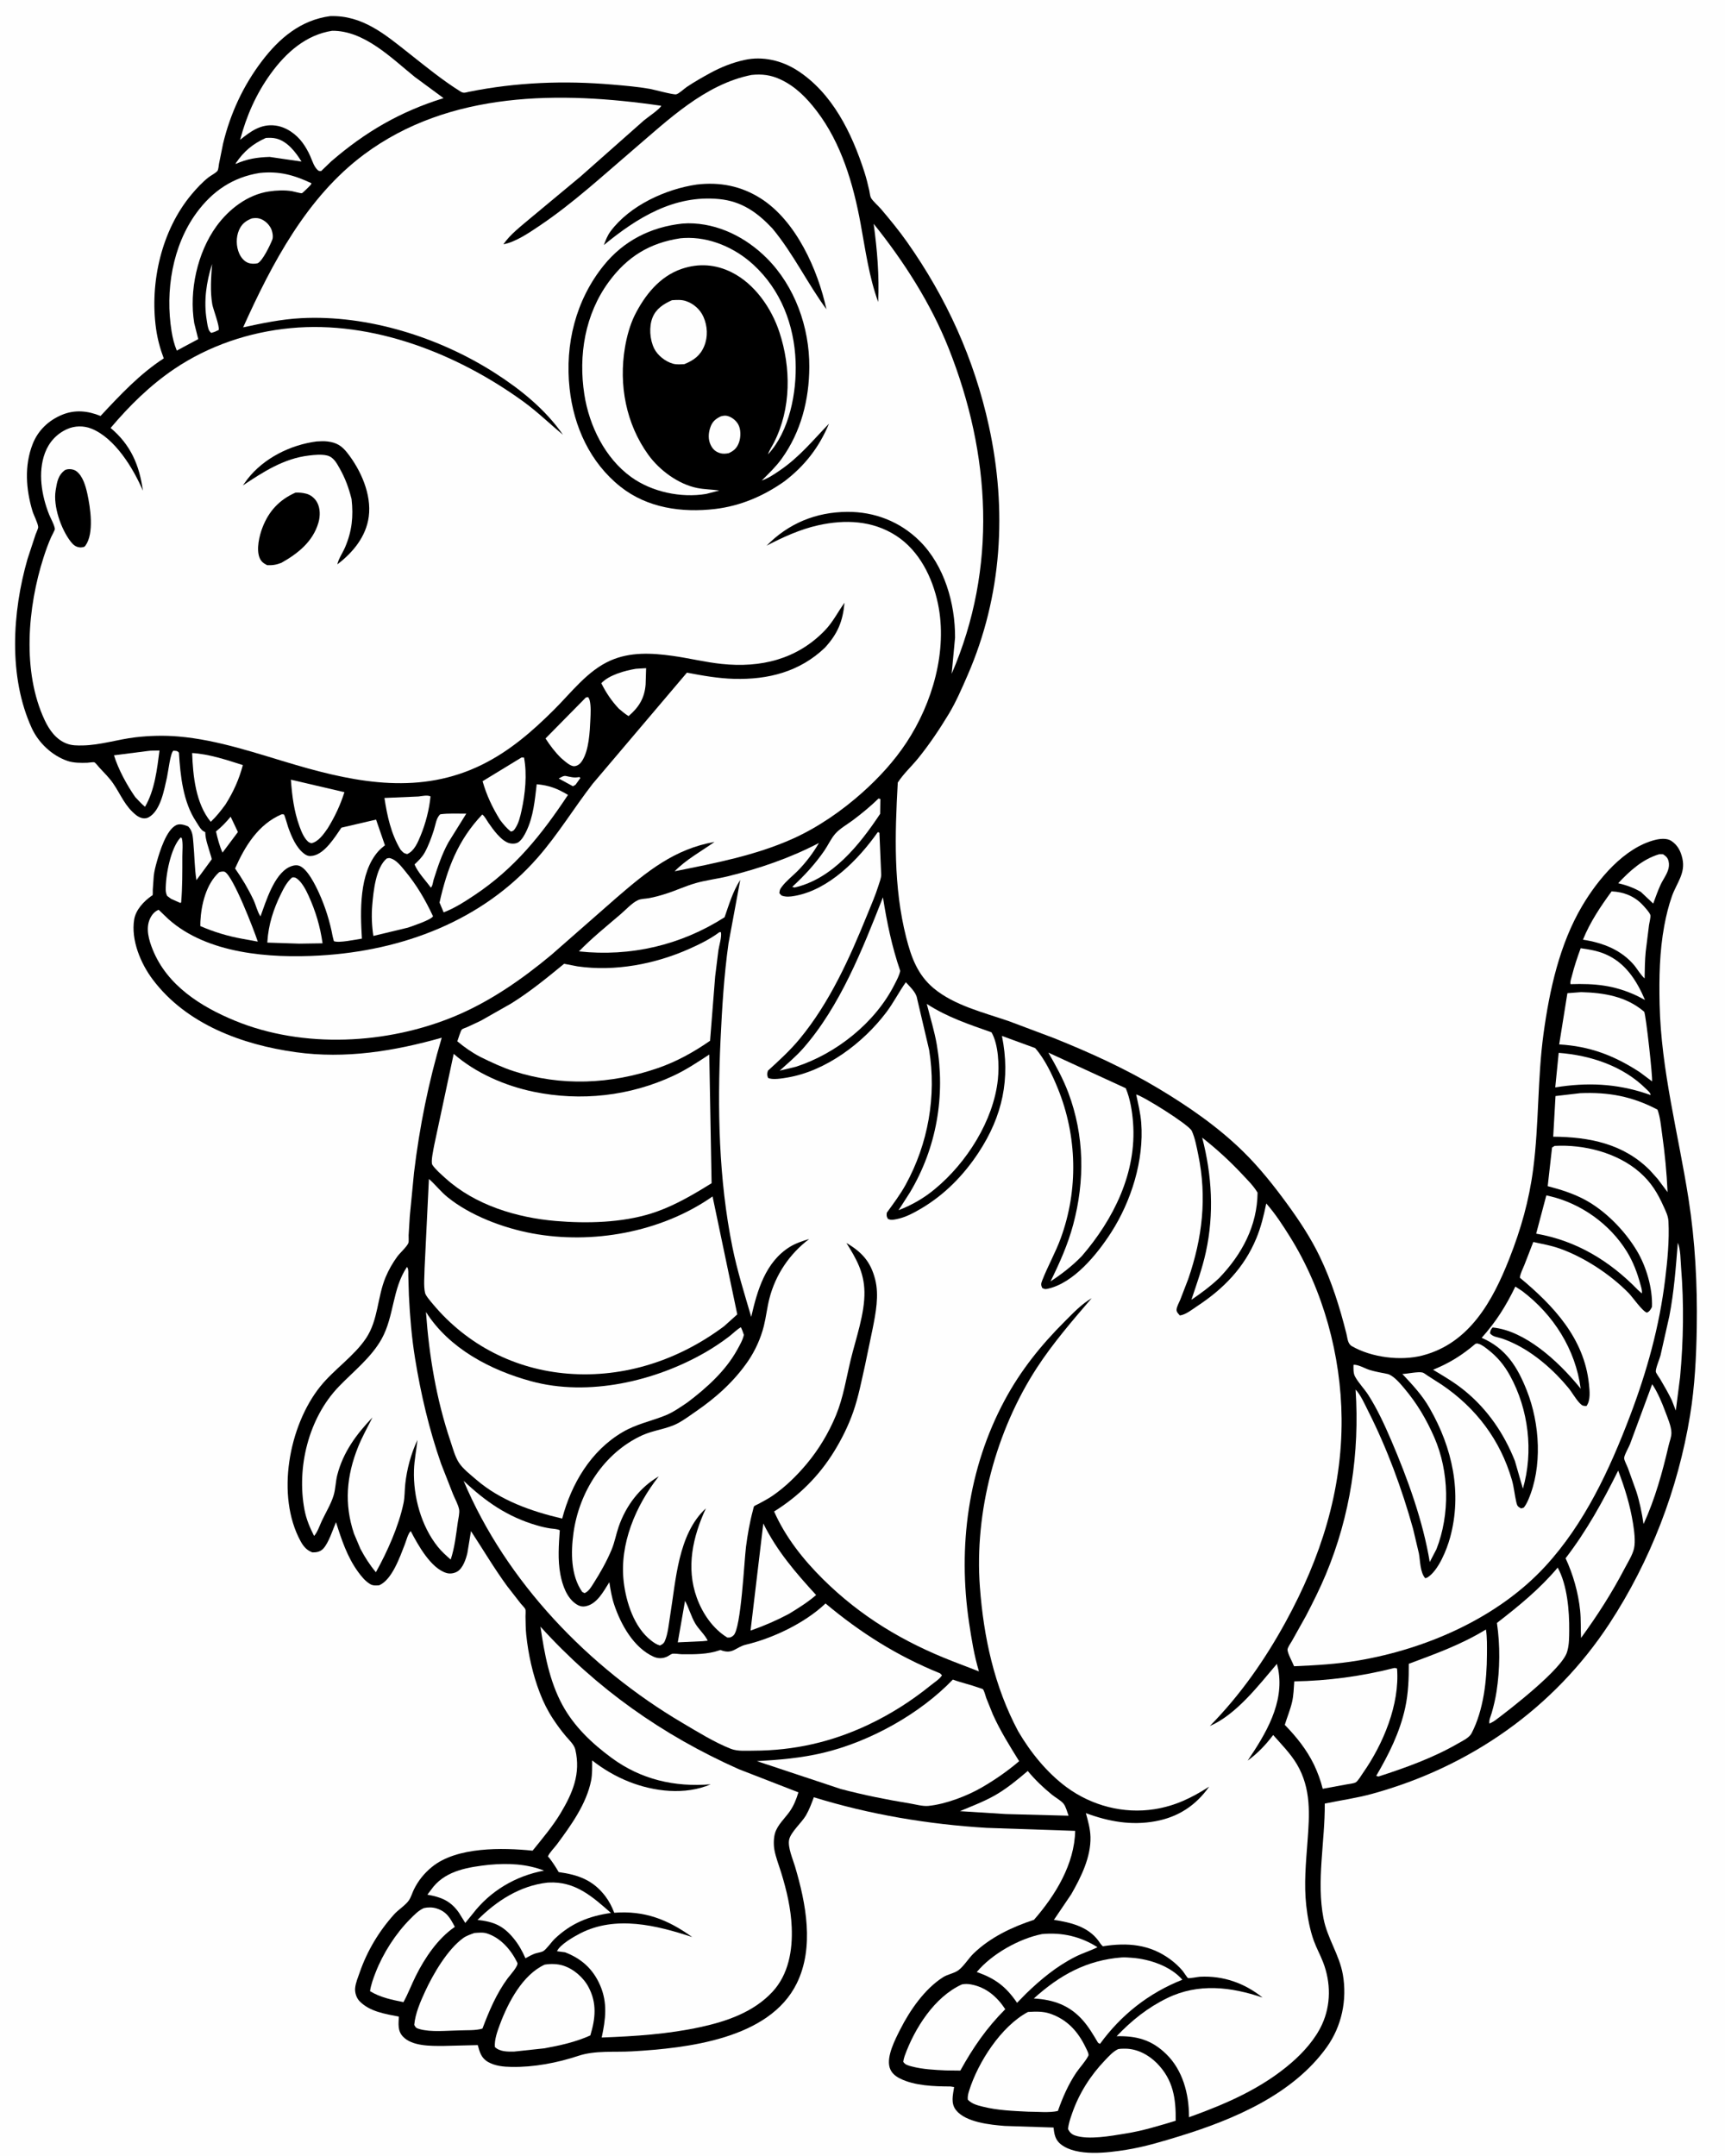
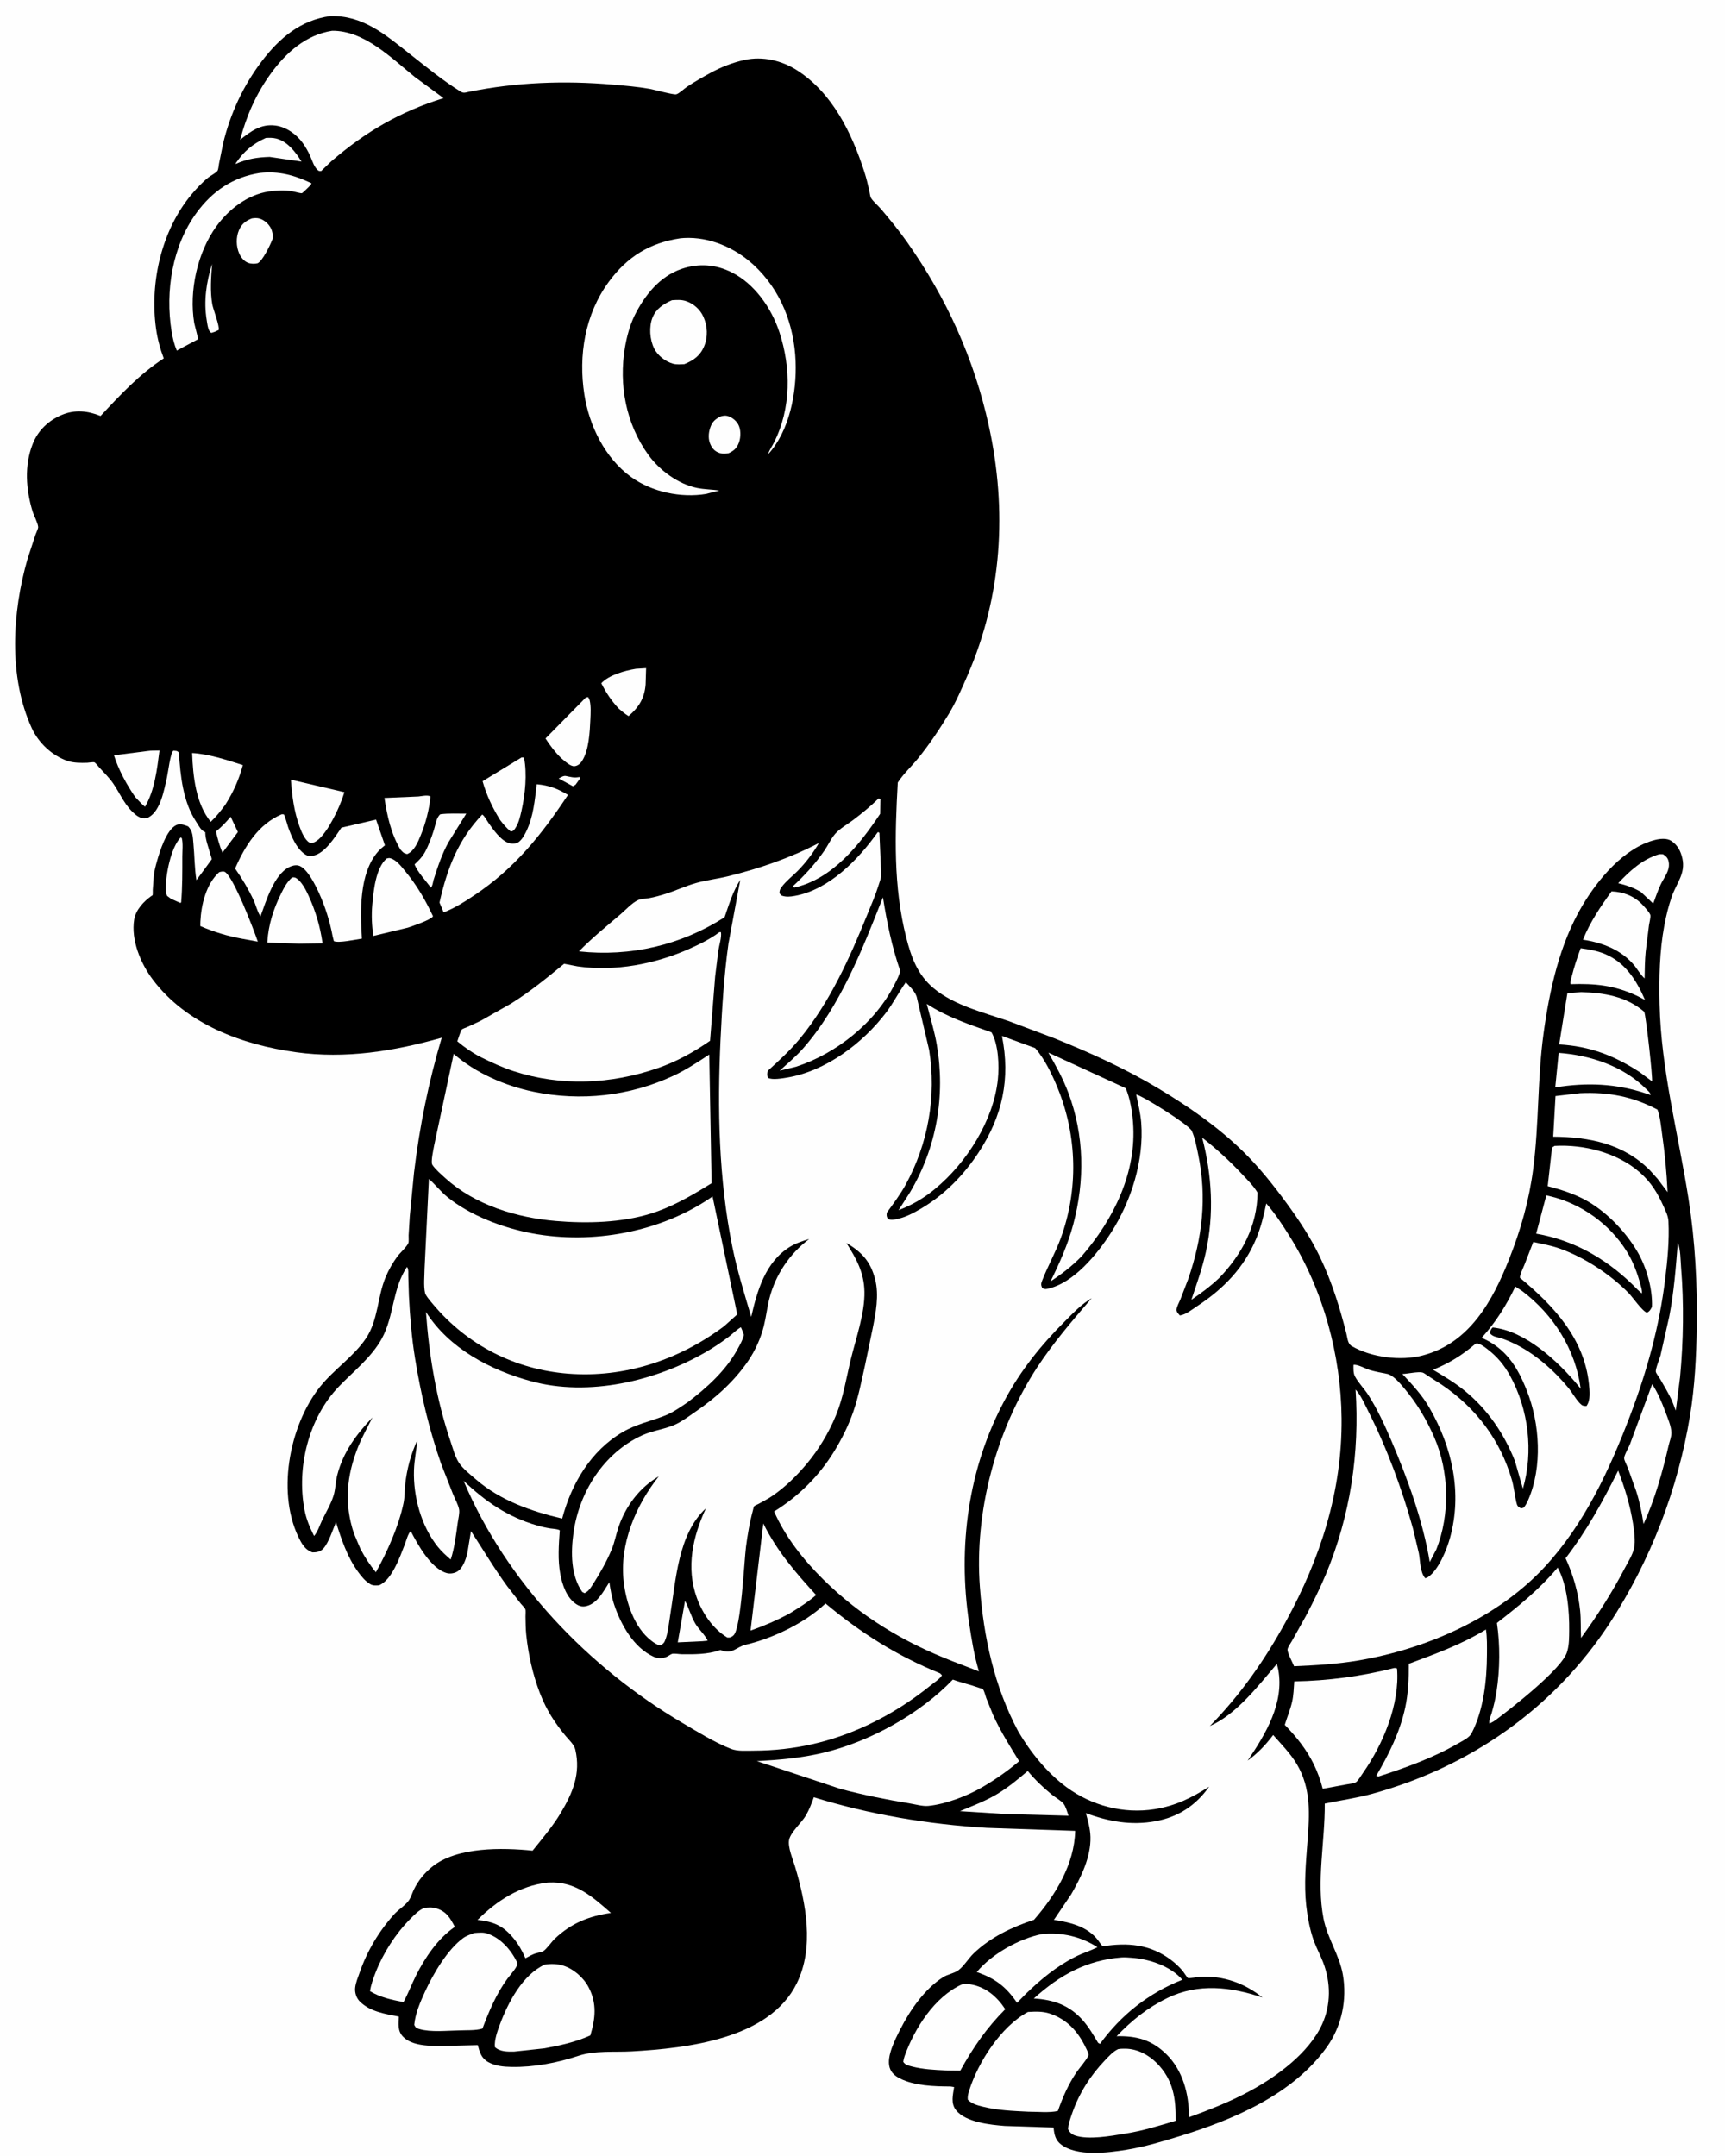
<svg xmlns="http://www.w3.org/2000/svg" version="1.1" style="display: block;" viewBox="0 0 1638 2048" width="1024" height="1280">
  <path transform="translate(0,0)" fill="rgb(254,254,254)" d="M -0 -0 L 1638 0 L 1638 2048 L -0 2048 L -0 -0 z" />
  <path transform="translate(0,0)" fill="rgb(0,0,0)" d="M 313.359 15.318 C 344.299 14.316 365.721 32.903 388.587 50.909 C 404.561 63.487 419.875 76.121 437.172 86.925 C 440.364 88.919 441.868 87.868 445.347 87.167 C 490.322 78.102 535.952 76.431 581.594 80.362 C 593.38 81.377 605.356 82.371 617.01 84.422 C 620.839 85.096 639.185 90.148 642.014 89.608 C 644.538 89.126 649.788 84.149 652.081 82.612 C 659.172 77.861 666.765 73.517 674.26 69.432 C 684.688 63.748 695.405 59.487 707.014 56.937 C 724.182 53.165 742.263 57.454 756.856 66.789 C 790.398 88.247 808.942 126.571 820.786 163.342 C 822.658 169.154 824.08 175.055 825.444 181.001 C 825.846 182.757 826.171 186.374 826.99 187.856 C 828.811 191.148 833.956 195.451 836.55 198.517 C 845.136 208.668 853.545 218.864 861.212 229.731 C 898.796 282.998 925.101 340.893 939.039 404.698 C 956.466 484.485 951.651 566.016 918.829 641.377 C 913.399 653.844 907.809 666.865 900.764 678.5 C 892.007 692.963 882.475 707.176 871.834 720.327 C 865.602 728.029 857.83 735.05 852.501 743.366 C 849.75 792.724 848.242 842.09 860.503 890.461 C 865.258 909.217 871.263 925.932 886.521 938.692 C 906.165 955.121 934.124 961.789 958 970.003 L 1000.95 986.154 C 1034.62 999.66 1068.61 1015.11 1099.76 1033.77 C 1128.63 1051.07 1156.58 1070.33 1180.66 1093.98 C 1196.07 1109.11 1209.66 1126.23 1222.37 1143.65 C 1233.95 1159.52 1244.84 1176.02 1253.37 1193.77 C 1264.66 1217.27 1272.27 1241.66 1278.61 1266.86 C 1279.71 1271.24 1279.75 1276.39 1283.79 1278.72 C 1302.43 1289.5 1330.18 1292.98 1350.96 1287.56 C 1395.72 1275.89 1417.67 1235.38 1433.31 1195.71 C 1444.38 1167.63 1452.12 1140.39 1456.03 1110.4 C 1461.59 1067.78 1460.02 1024.57 1465.84 981.918 C 1471.49 940.514 1481.05 896.919 1502.51 860.594 C 1517.4 835.386 1542.43 805.121 1572 797.804 C 1576.59 796.669 1583.07 795.996 1587.22 798.781 C 1593.34 802.883 1596.14 808.51 1597.72 815.484 C 1600.93 829.576 1592.18 838.888 1587.79 851.346 C 1584.59 860.439 1582.31 869.792 1580.55 879.261 C 1575.96 903.942 1575.55 928.986 1576.09 954 C 1577.44 1016.47 1594.03 1077.6 1603.6 1139.02 C 1609.88 1179.31 1612 1220.02 1611.38 1260.76 C 1610.96 1288.68 1609.51 1316.96 1605.01 1344.56 C 1593.59 1414.58 1567.37 1482.75 1528.56 1542.08 C 1475.72 1622.84 1395.93 1678.41 1303.32 1703.9 C 1288.34 1708.03 1273.2 1710.08 1258.06 1713.25 C 1258.35 1749.22 1249.96 1786.84 1256.87 1822.41 C 1260.53 1841.26 1271.94 1856.87 1275.22 1875.58 C 1279.43 1899.59 1274.22 1924.64 1260.01 1944.53 C 1227.87 1989.53 1171.64 2013.3 1120.5 2029.07 C 1103.69 2034.25 1086.93 2039.32 1069.53 2042.11 C 1052.03 2044.92 1022.69 2048.73 1007.55 2037.02 C 1002.35 2033 1001.24 2028.02 1000.55 2021.75 L 1000.47 2020.96 L 954.216 2019.45 C 940.612 2018.38 917.076 2016.06 907.87 2004.5 C 902.588 1997.87 904.937 1990.02 906.009 1982.5 L 902.5 1981.95 C 887.125 1981.91 868.29 1981.32 854.459 1974.32 C 849.958 1972.04 846.234 1968.88 844.769 1963.88 C 841.664 1953.29 850.045 1937.22 854.816 1927.8 C 864.033 1909.59 878.058 1889.24 895.553 1878.15 C 900.079 1875.29 906.228 1874.5 910.274 1871.42 C 915.393 1867.53 919.743 1860.21 924.56 1855.56 C 940.494 1840.2 961.134 1830.46 981.887 1823.63 C 1002.27 1800.26 1020.33 1770.83 1021 1739.16 L 936.944 1736.3 C 881.543 1732.96 825.839 1723.66 772.783 1707.22 C 770.632 1713.06 768.389 1719.15 765.238 1724.54 C 761.26 1731.33 750.715 1740.44 749.292 1747.66 C 747.891 1754.78 752.852 1766.06 754.898 1772.95 C 765.28 1807.94 773.452 1849.65 756.563 1884.02 C 730.552 1936.95 652.467 1945.58 599.982 1948.61 C 583.503 1949.56 565.019 1947.6 549.378 1952.79 C 529.25 1959.48 506.926 1963.77 485.631 1963.38 C 478.114 1963.24 470.199 1962.54 463.5 1958.76 C 456.874 1955.03 455.448 1949.46 453.575 1942.65 L 420.799 1943.45 C 408.992 1943.46 391.251 1943.84 382.5 1934.55 C 377.346 1929.08 378.315 1922.53 378.633 1915.61 C 365.73 1913.05 350.953 1910.9 341.339 1900.98 C 338.297 1897.83 336.704 1892.81 337.113 1888.45 C 337.57 1883.56 339.834 1878.24 341.453 1873.58 C 348.586 1853.07 359.721 1834.49 374.236 1818.35 C 378.241 1813.9 385.014 1809.81 388.229 1805.06 C 390.251 1802.07 391.298 1798.19 392.885 1794.93 C 397.027 1786.44 402.774 1779.34 410.116 1773.37 C 433.727 1754.14 476.969 1755.08 505.662 1757.96 C 514.702 1746.75 524.847 1734.73 532.235 1722.4 C 543.784 1703.13 551.533 1684.79 546.248 1662 C 545.141 1657.23 540.51 1653.08 537.378 1649.37 C 532.873 1644.05 528.831 1638.55 525.008 1632.71 C 519.873 1624.87 515.867 1616.81 512.516 1608.07 C 505.748 1590.44 501.574 1571.57 499.614 1552.79 C 499.019 1547.09 499.038 1541.27 498.908 1535.54 C 498.87 1533.87 499.294 1530.13 498.769 1528.67 C 498.267 1527.27 495.523 1524.65 494.52 1523.41 L 481.559 1506.77 C 469.161 1489.85 458.633 1471.93 447.131 1454.42 L 443.74 1475.08 C 442.398 1480.95 439.451 1489.86 433.911 1492.95 C 430.927 1494.62 427.077 1495.18 423.788 1494.18 C 408.909 1489.68 396.715 1467.39 389.908 1454.41 C 387.309 1456.76 385.65 1463.57 384.328 1466.93 C 379.712 1478.7 372.285 1500.5 360 1505.87 C 357.256 1506.05 354.257 1506.36 351.768 1504.97 C 346.947 1502.27 342.984 1497.39 339.797 1492.98 C 329.562 1478.85 324.119 1462.34 318.918 1445.9 C 315.932 1452.99 311.975 1465.67 306.733 1471.17 C 303.943 1474.09 300.356 1474.68 296.5 1474.63 C 291.085 1472.63 288.002 1468.95 285.311 1464.02 C 261.757 1420.88 274.048 1354.33 304.009 1317 C 316.98 1300.84 336.122 1288.26 347.536 1271.12 C 359.097 1253.75 358.155 1232.17 365.995 1213.34 C 368.924 1206.31 372.751 1199.59 377.268 1193.45 C 379.637 1190.23 386.569 1183.96 387.705 1180.64 C 388.238 1179.08 387.843 1175.17 387.913 1173.39 L 389.027 1155.18 L 393.042 1113.88 C 398.217 1070.42 406.883 1027.7 419.355 985.738 C 374.043 998.534 328.02 1006.04 280.893 999.503 C 229.786 992.411 176.897 972.99 144.916 930.513 C 133.373 915.181 124.078 892.933 127.246 873.433 C 128.731 864.291 136.295 856.277 143.544 851.12 C 143.938 850.84 144.511 850.715 144.731 850.283 C 145.012 849.731 144.866 846.133 144.899 845.294 L 145.843 832 C 146.359 827.391 147.523 822.934 148.781 818.478 C 151.43 809.095 157.764 788.227 167.216 783.773 C 170.725 782.119 175.169 783.647 178.5 784.996 C 182.997 789.439 182.906 794.958 183.472 800.886 C 184.59 812.601 184.513 824.461 186.356 836.077 C 187.752 834.187 200.818 816.526 200.859 816.317 C 201.022 815.498 199.708 811.864 199.415 810.784 C 197.711 804.497 195.004 797.862 194.788 791.329 L 194.782 790.5 C 193.677 789.927 192.517 789.378 191.608 788.5 C 189.559 786.52 187.657 782.882 186.044 780.452 C 173.662 761.805 171.093 736.83 169.753 715 C 168.055 712.928 167.093 713.353 164.5 713.088 C 161.609 714.914 159.451 733.856 158.364 738.568 C 155.715 750.06 152.44 769.984 141.083 776.316 C 137.128 778.521 132.489 776.943 129.195 774.356 C 118.483 765.945 114.663 755.01 107.319 744.249 C 103.687 738.929 98.703 734.018 94.309 729.298 C 93.397 728.318 90.527 724.569 89.432 724.145 C 88.404 723.747 84.047 724.492 82.741 724.543 C 76.871 724.776 69.607 724.738 64 722.833 C 49.322 717.845 36.396 705.679 29.969 691.653 C 7.646 642.941 11.426 581.45 25.921 531.042 L 33.576 507.743 C 34.084 506.286 36.16 502.021 36.071 500.649 C 35.825 496.834 31.876 489.575 30.657 485.525 C 24.434 464.838 22.81 442.351 30.799 421.857 C 35.827 408.958 45.769 399.451 58.483 394.124 C 70.953 388.9 83.071 390.198 95.305 395.124 C 113.85 375.25 132.41 355.309 155.333 340.425 C 151.852 331.245 149.315 321.713 147.979 311.978 C 141.974 268.238 153.188 218.682 181.882 184.5 C 186.678 178.786 191.926 173.153 197.778 168.5 C 199.652 167.009 205.281 164 206.388 162.257 C 207.282 160.85 207.485 157.337 207.811 155.601 L 211.732 136.166 C 218.613 107.72 230.877 81.254 248.619 57.949 C 265.248 36.105 285.445 19.093 313.359 15.318 z" />
  <path transform="translate(0,0)" fill="rgb(254,254,254)" d="M 534.311 737.5 C 535.385 737.12 536.223 736.922 537.365 737.149 C 541.622 737.994 544.665 738.975 549.076 738.279 L 550 738.111 L 551.067 739 L 546.5 745.358 C 545.779 745.942 544.805 746.405 544 746.875 L 530.423 739.5 L 534.311 737.5 z" />
  <path transform="translate(0,0)" fill="rgb(254,254,254)" d="M 218.878 775.804 L 225.766 790.357 L 211.139 809.907 C 208.257 803.418 206.491 796.685 204.953 789.776 C 210.261 785.511 214.528 781.038 218.878 775.804 z" />
-   <path transform="translate(0,0)" fill="rgb(254,254,254)" d="M 201.235 250.717 C 200.287 263.187 199.253 276.751 201.433 289.128 C 202.238 293.697 208.624 310.071 207.5 313.485 L 203.5 315.286 L 200.5 316.23 C 199.601 315.559 199.512 315.587 198.776 314.5 C 197.138 312.08 196.609 306.906 196.135 304.062 C 193.134 286.058 195.769 267.965 201.235 250.717 z" />
+   <path transform="translate(0,0)" fill="rgb(254,254,254)" d="M 201.235 250.717 C 200.287 263.187 199.253 276.751 201.433 289.128 C 202.238 293.697 208.624 310.071 207.5 313.485 L 203.5 315.286 L 200.5 316.23 C 199.601 315.559 199.512 315.587 198.776 314.5 C 197.138 312.08 196.609 306.906 196.135 304.062 C 193.134 286.058 195.769 267.965 201.235 250.717 " />
  <path transform="translate(0,0)" fill="rgb(254,254,254)" d="M 650.442 1520.62 C 654.081 1527.35 656.063 1535.04 659.971 1541.86 C 663.347 1547.74 669.148 1552.53 671.983 1558.5 L 667.188 1558.99 L 643.543 1560.09 L 650.442 1520.62 z" />
  <path transform="translate(0,0)" fill="rgb(254,254,254)" d="M 171.365 795.5 L 172.48 796.143 C 173.793 801.309 172.983 808.376 172.983 813.755 C 172.983 828.304 173.088 842.797 171.86 857.307 L 170.987 857.69 L 162.245 853.798 L 158.5 850.966 C 157.709 849.196 157.228 847.448 157.196 845.494 C 156.97 831.77 161.858 805.437 171.365 795.5 z" />
  <path transform="translate(0,0)" fill="rgb(254,254,254)" d="M 252.274 131.047 C 255.664 130.85 258.841 130.791 262.165 131.608 C 272.729 134.202 280.794 144.655 286.158 153.486 L 255.92 149.064 C 244.043 149.437 234.495 150.895 223.626 155.777 L 223.709 155.1 C 231.389 143.77 239.731 136.705 252.274 131.047 z" />
  <path transform="translate(0,0)" fill="rgb(254,254,254)" d="M 238.897 207.5 C 241.313 207.054 244.036 206.895 246.402 207.637 C 251.043 209.092 255.042 212.716 257.192 217.058 C 258.506 219.714 259.536 224.768 258.457 227.571 C 256.431 232.835 249.177 247.921 244.5 250.08 C 241.682 250.753 238.221 250.7 235.478 249.68 C 231.66 248.26 228.697 244.548 227.075 240.938 C 224.02 234.139 223.827 225.435 226.808 218.596 C 229.373 212.711 233.161 209.801 238.897 207.5 z" />
  <path transform="translate(0,0)" fill="rgb(254,254,254)" d="M 1575.49 811.5 C 1576.77 811.343 1578.12 811.468 1579.41 811.5 C 1581.25 812.735 1582.93 813.926 1583.9 815.999 C 1585.13 818.656 1585.26 821.975 1584.61 824.801 C 1583.33 830.327 1579.37 835.318 1577 840.458 C 1574.33 846.224 1572.24 852.36 1570.02 858.313 L 1558.29 847.241 C 1551.35 843.197 1544.55 840.838 1536.76 838.972 C 1547.8 827.201 1559.76 816.266 1575.49 811.5 z" />
  <path transform="translate(0,0)" fill="rgb(254,254,254)" d="M 417.958 773.5 C 425.87 772.398 434.657 773.005 442.681 772.877 L 425.805 800 C 419.504 811.333 415.521 823.54 411.609 835.834 C 411.091 837.84 410.57 842 409 843.153 C 404.238 836.547 396.465 828.517 393.541 821.125 C 397.205 817.654 400.738 814.27 403.202 809.815 C 406.86 803.2 409.524 795.751 411.859 788.579 C 413.467 783.64 414.118 776.846 417.958 773.5 z" />
  <path transform="translate(0,0)" fill="rgb(254,254,254)" d="M 603.843 635.287 L 613.477 634.7 L 613.005 650.249 C 611.942 663.342 606.584 671.813 596.805 680.251 C 593.426 678.144 590.484 675.634 587.457 673.067 C 580.461 665.529 575.522 658.174 570.913 648.992 C 578.35 641.063 593.404 637.004 603.843 635.287 z" />
  <path transform="translate(0,0)" fill="rgb(254,254,254)" d="M 139.786 713.416 C 143.398 712.819 147.601 713.063 151.292 712.91 C 149.016 730.523 146.709 750.888 137.524 766.381 C 134.165 763.6 131.242 760.295 128.235 757.143 C 120.291 745.72 112.174 730.816 108.052 717.467 L 139.786 713.416 z" />
  <path transform="translate(0,0)" fill="rgb(254,254,254)" d="M 556.306 662.5 L 558.423 662.174 C 559.118 663.342 559.613 664.161 559.923 665.5 C 561.168 670.892 560.803 677.636 560.543 683.197 C 559.98 695.21 559.264 712.935 552.422 723.155 C 550.801 725.577 548.493 727.464 545.536 727.798 C 541.488 728.256 535.951 722.685 532.872 720.212 C 526.972 714.476 522.403 708.354 517.924 701.479 L 556.306 662.5 z" />
  <path transform="translate(0,0)" fill="rgb(254,254,254)" d="M 397.31 756.596 C 400.677 756.228 405.622 755.001 408.707 756.5 C 407.507 768.839 404.098 782.047 399.407 793.472 C 396.754 799.933 393.334 808.421 386.5 811.309 C 382.985 810.467 382.584 809.61 380.183 807.037 C 371.225 792.12 367.508 775.001 364.947 757.989 L 397.31 756.596 z" />
  <path transform="translate(0,0)" fill="rgb(254,254,254)" d="M 1501.12 900.735 C 1509.12 901.867 1516.45 903.018 1524 906.141 C 1543.41 914.17 1554.3 931.314 1562.22 949.883 L 1554.7 945.984 C 1533.26 935.863 1514.73 934.12 1491.45 934.872 C 1490.91 932.563 1492.18 929.459 1492.75 927.165 C 1495 918.126 1497.93 909.469 1501.12 900.735 z" />
  <path transform="translate(0,0)" fill="rgb(254,254,254)" d="M 834.261 758.5 L 835.976 759.047 L 835.765 773.068 C 816.265 802.38 790.606 834.791 754.5 843.051 L 752.252 842.456 C 763.794 831.792 773.711 821.109 782.676 808.18 C 786.235 803.047 789.018 796.67 793.103 792.02 C 797.515 786.997 804.603 783.062 810 779.008 C 818.521 772.606 826.617 765.928 834.261 758.5 z" />
  <path transform="translate(0,0)" fill="rgb(254,254,254)" d="M 495.201 719.5 L 497.5 719.602 C 500.569 735.375 498.628 754.41 495.156 770 C 493.902 775.632 492.468 781.986 489.17 786.822 C 487.718 788.951 487.475 789.416 485 789.913 C 480.88 786.634 477.931 783.033 474.755 778.86 C 467.49 767.161 461.912 755.344 458.152 742.081 L 495.201 719.5 z" />
  <path transform="translate(0,0)" fill="rgb(254,254,254)" d="M 1480.25 1000.12 C 1510.32 1002.39 1541.4 1012.56 1563.19 1034.33 C 1564.77 1035.92 1567.5 1037.96 1567.5 1040.19 L 1563.77 1038.89 C 1534.79 1029.18 1506.91 1028.06 1476.97 1032.94 L 1480.25 1000.12 z" />
  <path transform="translate(0,0)" fill="rgb(254,254,254)" d="M 1593.38 1180.5 C 1596.11 1187.13 1595.9 1196.73 1596.49 1203.93 C 1599.31 1238.49 1598.74 1273.68 1595.53 1308.2 L 1591.48 1339.91 L 1587.71 1330.2 C 1584.38 1323.24 1580.51 1316.65 1576.62 1309.99 C 1575.75 1308.51 1572.7 1304.49 1572.49 1302.97 C 1572.11 1300.22 1576.06 1290.88 1576.92 1287.61 L 1585.36 1250.12 C 1589.8 1227.03 1591.52 1203.89 1593.38 1180.5 z" />
  <path transform="translate(0,0)" fill="rgb(254,254,254)" d="M 276.078 740.64 L 326.924 752.502 C 323.007 764.91 317.83 775.804 311.019 786.874 C 307.393 792.116 302.121 799.744 295.5 800.978 C 294.267 800.622 293.24 800.231 292.27 799.351 C 288.429 795.865 285.962 789.694 284.24 784.92 C 278.94 770.218 277.245 756.064 276.078 740.64 z" />
  <path transform="translate(0,0)" fill="rgb(254,254,254)" d="M 182.298 715.314 C 198.162 716.205 215.388 721.94 230.445 726.774 C 226.845 740.447 221.461 752.271 213.94 764.223 C 209.575 770.157 205.365 775.575 199.975 780.651 C 185.686 763.295 183.078 737.028 182.298 715.314 z" />
  <path transform="translate(0,0)" fill="rgb(254,254,254)" d="M 975.959 1682.26 C 982.907 1690.68 990.419 1697.83 998.853 1704.74 C 1002.2 1707.49 1007.22 1710.09 1009.91 1713.3 C 1012.11 1715.92 1013.48 1721.49 1014.73 1724.76 L 955.223 1723.19 L 911.514 1720.44 C 922.965 1715.58 934.413 1711.38 945.238 1705.15 C 956.346 1698.75 966.222 1690.53 975.959 1682.26 z" />
  <path transform="translate(0,0)" fill="rgb(254,254,254)" d="M 207.964 828.5 C 209.459 828.032 212.075 827.447 213.467 828.271 C 221.608 833.093 240.638 882.503 244.66 894.456 L 229.783 891.729 C 216.131 889.265 202.772 885.226 190.063 879.692 L 190.117 875.5 C 190.875 859.46 195.59 839.645 207.964 828.5 z" />
  <path transform="translate(0,0)" fill="rgb(254,254,254)" d="M 277.235 833.5 C 279.104 833.214 280.178 833.407 281.761 834.549 C 286.647 838.076 290.396 845.374 292.852 850.771 C 299.604 865.61 303.863 879.895 306.169 896.058 L 284.008 896.387 L 253.706 895.383 L 253.76 894.391 C 254.773 878.381 259.523 863.585 266.571 849.271 C 269.46 843.403 272.27 837.882 277.235 833.5 z" />
-   <path transform="translate(0,0)" fill="rgb(254,254,254)" d="M 464.39 1771.38 C 482.332 1769.75 499.651 1770.42 516.544 1776.89 C 489.577 1781.97 465.512 1796.11 448.772 1817.95 L 441.716 1826.61 L 435.57 1816.71 C 427.593 1805.48 418.752 1802.08 405.714 1799.76 L 411.334 1792.36 C 424.246 1776.56 445.294 1773.49 464.39 1771.38 z" />
  <path transform="translate(0,0)" fill="rgb(254,254,254)" d="M 367.093 815.5 C 368.694 815.165 369.269 814.839 370.901 815.344 C 376.407 817.049 380.884 822.939 384.389 827.186 C 395.667 840.853 403.605 854.421 411.076 870.377 C 409.236 873.86 391.34 879.724 387.227 881.176 L 354.408 889.049 C 352.93 879.201 352.533 869.398 353.394 859.469 C 354.509 846.592 356.692 824.231 367.093 815.5 z" />
  <path transform="translate(0,0)" fill="rgb(254,254,254)" d="M 1530.49 846.727 C 1541.78 847.211 1551.82 851.087 1559.7 859.296 C 1561.37 861.036 1567.01 867.183 1567.35 869.396 C 1567.68 871.56 1566.37 876.26 1566.04 878.686 L 1562.89 903.931 C 1562.06 912.39 1562.01 920.942 1561.84 929.436 C 1558.32 926.196 1555.42 921.443 1552.53 917.589 C 1540.04 902.364 1522.27 895.534 1503.3 892.615 C 1509.96 876.01 1520 861.111 1530.49 846.727 z" />
  <path transform="translate(0,0)" fill="rgb(254,254,254)" d="M 724.787 1447.18 C 737.732 1473.31 755.382 1493.78 774.947 1515.13 C 767.02 1521.98 758.08 1527.56 749.164 1533 C 737.264 1539.32 725.386 1544.46 712.667 1548.91 L 724.787 1447.18 z" />
  <path transform="translate(0,0)" fill="rgb(254,254,254)" d="M 1569.04 1314.85 C 1574.25 1322.55 1578.36 1332.48 1581.58 1341.15 C 1583.72 1346.9 1587.22 1354.85 1587.3 1361 C 1587.35 1365.01 1585.58 1369.13 1584.69 1373 C 1578.84 1398.3 1571.72 1424.03 1560.85 1447.69 C 1559.18 1436.91 1557.19 1426.6 1553.79 1416.21 L 1545.85 1394.15 C 1544.97 1391.86 1542.61 1387.57 1542.41 1385.26 C 1542.19 1382.74 1546.89 1374.58 1547.92 1371.94 L 1569.04 1314.85 z" />
  <path transform="translate(0,0)" fill="rgb(254,254,254)" d="M 1468.5 1135.49 L 1471.42 1136.16 C 1501.39 1143.12 1528.91 1162.75 1545.1 1189.08 C 1550.93 1198.54 1554.99 1209.37 1557.86 1220.1 C 1558.52 1222.57 1559.78 1226.13 1559.18 1228.63 L 1555.45 1225.3 C 1528.84 1197.82 1496.97 1178.45 1458.85 1171.87 L 1468.5 1135.49 z" />
  <path transform="translate(0,0)" fill="rgb(254,254,254)" d="M 989.487 1837.19 C 1008.23 1835.37 1026.34 1839.48 1042.16 1849.68 C 1035.48 1853.06 1028.2 1855.23 1021.46 1858.6 C 1003.8 1867.45 988.488 1880.02 974.417 1893.71 L 965.799 1902.49 C 955.448 1887.22 944.866 1879.19 927.51 1873.28 C 941.704 1856.15 967.733 1841.52 989.487 1837.19 z" />
  <path transform="translate(0,0)" fill="rgb(254,254,254)" d="M 402.405 1812.5 C 406.183 1811.63 410.657 1811.65 414.37 1812.82 C 424.069 1815.87 427.351 1821.95 431.797 1830.36 C 415.71 1841.29 403.279 1859.8 394.727 1876.96 C 390.638 1885.16 387.426 1893.82 383.002 1901.84 C 371.77 1899.54 361.17 1897.47 351.246 1891.43 C 352.105 1885.43 354.31 1879.45 356.49 1873.82 C 363.588 1855.5 375.446 1836.93 389.356 1822.92 C 393.289 1818.96 397.231 1814.79 402.405 1812.5 z" />
  <path transform="translate(0,0)" fill="rgb(254,254,254)" d="M 1401.18 1276.5 C 1402.91 1276.12 1402.34 1276.04 1403.97 1276.45 C 1407.15 1277.27 1410.39 1279.93 1412.96 1281.91 C 1422.06 1288.95 1428.44 1296.66 1434 1306.74 C 1451.62 1338.72 1456.48 1378.9 1446.24 1414.1 L 1438.64 1387.73 C 1428.3 1361.71 1412.78 1338.91 1390.97 1321.07 C 1381.65 1313.45 1371.22 1307.27 1360.9 1301.14 C 1376.58 1294.76 1388.29 1287.44 1401.18 1276.5 z" />
  <path transform="translate(0,0)" fill="rgb(254,254,254)" d="M 1141.64 1080.67 C 1155.22 1091.35 1167.77 1102.8 1179.57 1115.41 C 1184.76 1120.96 1190.35 1126.37 1194.23 1132.93 C 1193.91 1164.53 1179.34 1191.53 1157.85 1213.93 C 1149.49 1221.84 1140.86 1228.23 1131.37 1234.69 C 1136.41 1219.61 1141.77 1204.81 1145.16 1189.23 C 1153.05 1152.93 1150.93 1116.41 1141.64 1080.67 z" />
  <path transform="translate(0,0)" fill="rgb(254,254,254)" d="M 519.583 1788.34 L 520.866 1788.25 C 546.072 1786.88 562.484 1801.6 580.075 1817.14 C 559.224 1820.04 542.024 1827 526.609 1841.75 C 523.686 1844.55 518.748 1851.75 515.645 1853.5 C 514.131 1854.35 510.993 1854.84 509.247 1855.34 C 505.646 1856.27 502.154 1858.46 498.849 1860.16 C 495.991 1853.51 492.393 1847.12 487.816 1841.5 C 477.818 1829.22 468.817 1825.41 453.36 1823.78 C 471.355 1805.66 493.761 1791.24 519.583 1788.34 z" />
  <path transform="translate(0,0)" fill="rgb(254,254,254)" d="M 1501.56 942.446 C 1523.32 942.998 1544.48 946.468 1561.48 961.111 C 1563.19 964.89 1569.65 1023.57 1568.92 1027.2 L 1557.25 1018.47 C 1532.91 1002.63 1509.83 993.797 1480.71 992.114 L 1488.51 943.443 L 1501.56 942.446 z" />
  <path transform="translate(0,0)" fill="rgb(254,254,254)" d="M 509.571 744.948 C 521.39 746.033 529.068 748.985 539.269 755.089 C 514.145 792.976 488.602 824.965 450.357 850.394 C 441.235 856.459 431.46 862.81 421.16 866.643 L 417.257 857.348 C 424.505 825.132 434.752 797.979 457.869 773.709 C 460.188 775.395 461.951 779.016 463.636 781.451 C 467.987 787.741 475.764 798.818 483.5 800.922 C 486.251 801.67 490.143 801.611 492.5 799.807 C 495.781 797.297 498.01 793.152 499.775 789.475 C 506.48 775.512 507.764 760.098 509.571 744.948 z" />
  <path transform="translate(0,0)" fill="rgb(254,254,254)" d="M 913.438 1885 C 916.322 1884.43 919.1 1884.5 922 1885.02 C 936.313 1887.62 946.887 1896.76 954.585 1908.56 C 936.892 1926.31 924.016 1944.96 911.922 1966.87 L 897.972 1966.7 C 887.11 1966.2 876.196 1965.67 865.625 1962.9 C 862.537 1962.1 859.358 1961.32 857.709 1958.5 C 858 1956.64 858.39 1954.78 859.031 1953 C 868.501 1926.71 887.41 1896.78 913.438 1885 z" />
  <path transform="translate(0,0)" fill="rgb(254,254,254)" d="M 246.517 164.282 C 265.115 162.355 279.006 166.276 295.646 174.074 L 295.122 175.321 C 294.595 176.147 287.346 183.257 286.596 183.507 C 285.564 183.851 278.609 181.832 277.077 181.588 C 269.971 180.456 262.355 180.799 255.25 181.87 C 234.924 184.932 217.187 198.629 205.347 214.951 C 187.202 239.966 179.259 276.418 184.274 306.894 L 188.093 322.149 L 167.714 333.026 C 165.212 327.017 163.792 321.073 162.754 314.653 C 156.617 276.678 163.452 233.483 186.568 202.009 C 201.693 181.416 221.145 168.264 246.517 164.282 z" />
  <path transform="translate(0,0)" fill="rgb(254,254,254)" d="M 1536.74 1396.94 C 1543.02 1413.34 1548.08 1429.81 1550.85 1447.18 C 1551.93 1454.03 1553.3 1464.12 1551.79 1470.89 C 1550.39 1477.11 1546.01 1483.91 1543.07 1489.53 C 1530.8 1513.04 1517.09 1534.43 1501.47 1555.88 C 1501.04 1547.23 1501.49 1538.4 1500.6 1529.8 C 1498.86 1512.96 1493.94 1495.52 1486.79 1480.22 C 1507.03 1453.77 1521.91 1426.68 1536.74 1396.94 z" />
  <path transform="translate(0,0)" fill="rgb(254,254,254)" d="M 838.418 852.36 C 842.213 876.317 846.896 899.208 854.823 922.217 C 854.017 926.64 851.416 931.205 849.401 935.197 C 831.054 971.543 794.081 1000.85 755.826 1013.3 L 740.328 1017.04 C 747.897 1010.1 755.665 1003.75 762.477 996.014 C 797.765 955.919 819.053 901.494 838.418 852.36 z" />
  <path transform="translate(0,0)" fill="rgb(254,254,254)" d="M 1500.63 1038.42 C 1527.58 1037.25 1550.1 1041.43 1574.09 1054.06 C 1576.71 1061.16 1577.35 1069.41 1578.42 1076.91 C 1581.03 1095.22 1582.84 1113.94 1583.65 1132.42 L 1574.28 1119.9 L 1566.92 1111.7 C 1541.78 1086.37 1509.29 1080.01 1475.03 1079.75 L 1477.22 1041.15 L 1500.63 1038.42 z" />
  <path transform="translate(0,0)" fill="rgb(254,254,254)" d="M 1065.17 1859.39 C 1068.35 1859.19 1071.66 1859.49 1074.83 1859.72 C 1091.61 1860.93 1111.61 1867.64 1122.79 1880.57 C 1091 1893.12 1064.62 1913.92 1044.57 1941.5 L 1042.76 1940.5 C 1038.33 1933.09 1034.07 1925.68 1028.33 1919.17 C 1015.59 1904.73 1000.42 1899.49 981.712 1898.37 C 1006.24 1876.21 1031.81 1861.96 1065.17 1859.39 z" />
  <path transform="translate(0,0)" fill="rgb(254,254,254)" d="M 517.14 1866.23 C 522.755 1865.29 529.037 1865.4 534.5 1867.08 C 544.548 1870.18 553.971 1878.43 558.836 1887.66 C 566.926 1903.01 565.31 1917.45 560.502 1933.45 C 546.858 1939.69 531.652 1943.02 516.951 1945.71 L 488.004 1948.83 C 481.823 1948.94 474.51 1948.99 469.837 1944.5 C 469.258 1937.59 472.213 1929.48 474.586 1923.1 C 482.354 1902.22 496.135 1875.83 517.14 1866.23 z" />
  <path transform="translate(0,0)" fill="rgb(254,254,254)" d="M 1285.34 1296.5 C 1289.29 1295.81 1296.47 1300.05 1300.58 1301.31 C 1305.71 1302.88 1311.23 1303.86 1316.5 1304.92 C 1317.37 1305.09 1318.28 1305.21 1319.1 1305.58 C 1324.59 1308.09 1329.5 1314 1333.32 1318.5 C 1345.55 1332.91 1354.6 1348.19 1362.14 1365.51 C 1376.3 1398.06 1377.07 1438.59 1364.12 1471.61 L 1357.77 1483.78 C 1351.35 1444.78 1336.71 1404.43 1321.15 1368.14 C 1314.9 1353.54 1308.1 1338.78 1299.58 1325.36 C 1295.72 1319.28 1290.12 1313.76 1286.76 1307.5 C 1285.08 1304.35 1285.31 1299.99 1285.34 1296.5 z" />
  <path transform="translate(0,0)" fill="rgb(254,254,254)" d="M 450.402 1836.15 C 454.223 1835.91 458.534 1835.37 462.228 1836.56 C 475.448 1840.8 485.202 1852.2 491.162 1864.41 C 492.54 1867.23 484.115 1876.36 482.095 1879.08 C 471.382 1893.53 464.34 1910.25 458.038 1926.95 C 451.511 1929 442.543 1928.36 435.641 1928.71 C 424.267 1928.89 409.011 1930.58 398.166 1927.41 C 395.205 1926.55 394.664 1926.17 393.26 1923.5 C 394.156 1912.77 399.079 1901.45 403.579 1891.69 C 411.263 1875.03 424.86 1851.72 439.789 1840.95 C 442.841 1838.75 446.882 1837.44 450.402 1836.15 z" />
  <path transform="translate(0,0)" fill="rgb(254,254,254)" d="M 1479.3 1489.08 C 1488.38 1505.53 1490.45 1530.35 1490.24 1548.97 C 1490.18 1555.05 1490.22 1561.7 1488.64 1567.59 L 1488.25 1569 C 1484.03 1584.91 1434.35 1623.43 1419.96 1634.17 C 1418.25 1635.38 1416.35 1636.3 1414.5 1637.29 C 1413.75 1634.15 1415.72 1630.21 1416.64 1627.05 C 1418.54 1620.47 1420.13 1613.72 1421.18 1606.95 C 1424.47 1585.55 1424.71 1563.08 1421.58 1541.65 C 1442.48 1525.48 1462.18 1509.41 1479.3 1489.08 z" />
  <path transform="translate(0,0)" fill="rgb(254,254,254)" d="M 1061.73 1946.5 C 1063.95 1946.02 1066.33 1946.06 1068.59 1946.06 C 1079.91 1946.09 1090.87 1951.97 1098.66 1959.89 C 1114.14 1975.62 1116.75 1993.39 1116.46 2014.51 C 1100.34 2019.38 1084.62 2024.26 1067.93 2026.82 C 1055.15 2028.92 1033.52 2032.88 1020.83 2028.5 C 1017.54 2027.36 1015.83 2025.51 1014.23 2022.5 C 1014.65 2017.33 1016.41 2012.38 1018.1 2007.5 C 1024.66 1988.54 1035.54 1971.43 1049.41 1956.97 C 1053.12 1953.11 1056.86 1948.88 1061.73 1946.5 z" />
  <path transform="translate(0,0)" fill="rgb(254,254,254)" d="M 976.216 1911.16 C 983.294 1910.8 990.067 1910.42 996.875 1912.69 C 1013.11 1918.11 1023.57 1929.51 1030.86 1944.68 C 1031.6 1946.22 1034.28 1951.07 1033.58 1952.58 C 1031.12 1957.82 1025.4 1963.8 1022.09 1968.71 C 1014.49 1980.01 1009.07 1992.42 1004.58 2005.22 C 996.402 2007.13 984.969 2005.86 976.415 2005.91 C 961.845 2005.18 947.275 2004.67 933.059 2001.09 C 927.834 1999.78 922.874 1998.5 919.024 1994.5 C 918.709 1991.45 919.354 1988.94 920.252 1986.06 C 928.69 1959 950.652 1924.74 976.216 1911.16 z" />
  <path transform="translate(0,0)" fill="rgb(254,254,254)" d="M 1411.15 1547.86 C 1412.36 1555.64 1412.13 1563.84 1412.1 1571.7 C 1412 1596.12 1408.95 1624.27 1397.58 1646.3 C 1395.21 1650.9 1388.91 1653.65 1384.46 1656.23 C 1361.18 1669.74 1334.68 1679.25 1309.16 1687.5 L 1306.91 1686.95 C 1318.95 1666.39 1329.42 1645.48 1334.5 1621.99 C 1337.4 1608.55 1337.97 1594.16 1337.86 1580.46 C 1363.45 1570.87 1387.63 1562.28 1411.15 1547.86 z" />
  <path transform="translate(0,0)" fill="rgb(254,254,254)" d="M 880.05 953.617 C 899.592 966.282 919.811 972.931 941.531 980.624 C 948.181 992.145 948.957 1012.32 947.569 1025.47 C 943.448 1064.47 917.848 1104.62 887.958 1129.29 C 877.587 1138.01 865.877 1144.73 853.256 1149.57 L 863.976 1132.84 C 889.4 1090.45 897.926 1040.88 889.545 992.252 C 887.301 979.232 883.268 966.429 880.05 953.617 z" />
  <path transform="translate(0,0)" fill="rgb(254,254,254)" d="M 267.329 773.5 C 268.053 773.582 268.906 773.325 269.5 773.747 C 270.188 774.236 272.956 784.285 273.51 785.813 C 276.736 794.707 281.008 805.265 288.868 811.087 C 291.618 813.125 293.82 813.491 297.197 812.846 C 308.432 810.702 317.907 795.157 324.076 786.207 L 356.989 778.547 L 365.409 802.968 C 363.108 804.751 360.925 806.583 358.994 808.77 C 340.754 829.424 341.947 865.82 343.545 891.613 C 337.733 892.405 321.57 896.034 316.913 894 L 315.79 889.654 C 313.164 875.428 308.743 861.361 302.753 848.188 C 299.679 841.426 291.27 823.795 283.012 822.126 C 280.143 821.545 277.002 822.411 274.434 823.677 C 260.013 830.789 252.448 856.193 247.207 870.482 C 244.341 866.427 242.849 859.678 240.63 854.971 C 235.655 844.415 229.79 834.523 223.075 824.978 C 232.49 803.701 245.089 783.03 267.329 773.5 z" />
  <path transform="translate(0,0)" fill="rgb(254,254,254)" d="M 995.524 999.905 L 1069.04 1033.72 C 1073.25 1043.62 1075.17 1055.79 1075.98 1066.44 C 1079.56 1113.82 1057.51 1158.17 1027.3 1193.17 C 1018.09 1202.64 1008.55 1209.99 997.588 1217.23 C 1006.27 1199.62 1014.03 1182.26 1019.13 1163.22 C 1030.3 1121.51 1029.77 1078.71 1014.5 1037.99 C 1009.5 1024.65 1002.64 1012.21 995.524 999.905 z" />
  <path transform="translate(0,0)" fill="rgb(254,254,254)" d="M 1323.82 1584.5 C 1325.13 1584.35 1325.52 1584.54 1326.72 1585 C 1329.38 1619.06 1313.5 1656.8 1294.35 1684.14 C 1292.85 1686.29 1289.52 1691.99 1287.4 1693.12 C 1285.35 1694.22 1281.13 1694.55 1278.77 1695.02 L 1256.11 1699.18 C 1254.14 1691.13 1251.31 1683.68 1247.8 1676.19 C 1240.67 1661.67 1231.27 1650.02 1220.09 1638.46 C 1222.29 1631.23 1225.31 1624.09 1227.01 1616.73 C 1228.47 1610.45 1228.63 1603.58 1229.1 1597.15 C 1260.95 1596.64 1292.95 1592.33 1323.82 1584.5 z" />
  <path transform="translate(0,0)" fill="rgb(254,254,254)" d="M 315.245 29.25 C 345.699 28.916 371.527 55.096 393.74 73.079 L 421.083 93.211 C 379.896 106.021 346.923 125.196 314.393 153.281 L 304.809 162.5 L 302.705 162.372 C 298.297 159.642 296.471 152.742 294.398 148.127 C 292.444 143.777 290.051 139.523 287.231 135.672 C 281.199 127.431 271.728 120.622 261.447 119.27 C 247.677 117.459 237.965 124.721 227.89 132.785 C 233.877 110.046 243.11 89.096 256.935 70 C 271.352 50.085 290.356 33.087 315.245 29.25 z" />
  <path transform="translate(0,0)" fill="rgb(254,254,254)" d="M 904.805 1595.45 C 912.863 1598.44 921.373 1600.22 929.483 1603.18 C 930.012 1603.37 933.132 1604.29 933.423 1604.65 C 934.702 1606.24 935.818 1610.93 936.537 1612.97 L 942.863 1628.66 C 949.87 1644.24 958.81 1658.47 967.779 1672.96 C 956.777 1682.37 945.181 1690.39 932.693 1697.69 C 918.581 1705.95 897.953 1713.84 881.473 1715.45 C 876.207 1715.97 869.267 1713.97 864 1713.11 C 841.785 1709.5 820.237 1705.14 798.466 1699.41 L 718.701 1672.92 C 740.16 1671.71 760.718 1669.99 781.732 1664.99 C 825.773 1654.51 873.387 1628.22 904.805 1595.45 z" />
  <path transform="translate(0,0)" fill="rgb(254,254,254)" d="M 386.333 1203.5 L 386.851 1204.22 C 387.93 1206.27 387.552 1209.51 387.61 1211.8 L 388.178 1230.61 C 389.173 1250.74 390.815 1270.58 394.04 1290.48 C 399.569 1324.6 407.362 1357.74 418.752 1390.42 L 430.204 1419.63 C 431.989 1423.89 434.971 1429.23 435.846 1433.71 C 436.508 1437.1 435.11 1442.62 434.605 1446.14 C 432.908 1457.99 431.656 1470.03 427.868 1481.44 C 423.534 1477.64 419.3 1473.86 415.679 1469.36 C 399.832 1449.66 392.196 1421.58 392.992 1396.5 C 393.295 1386.96 395.305 1377.32 396.317 1367.81 C 390.177 1380.8 386.2 1395.59 384.687 1409.88 C 384.053 1415.86 384.28 1422.11 383.043 1428 C 378.443 1449.91 367.636 1474.05 356.826 1493.47 C 350.967 1486.47 346.307 1479.18 342.063 1471.11 L 336.006 1456.76 C 326.57 1428.56 328.885 1401.97 339.916 1374.45 C 343.776 1364.82 348.968 1355.68 353.591 1346.4 C 338.323 1362.4 325.754 1379.3 320.143 1401.12 C 318.503 1407.49 318.554 1414.34 316.635 1420.6 C 314.189 1428.59 309.264 1436.7 305.651 1444.3 C 303.553 1448.71 301.371 1455.47 298.13 1459.02 C 293.985 1450.79 290.737 1443.25 289.016 1434.16 C 281.401 1393.94 292.855 1347.08 321.5 1317.24 C 335.418 1302.75 352.577 1289.42 362.382 1271.66 C 374.219 1250.21 372.395 1224.15 386.333 1203.5 z" />
  <path transform="translate(0,0)" fill="rgb(254,254,254)" d="M 683.053 885.5 L 684.557 885.465 C 685.358 890.372 682.948 897.568 682.139 902.644 L 679.059 927.516 L 674.223 988.638 C 658.718 999.415 642.372 1008.48 624.478 1014.64 C 579.992 1029.98 532.643 1032.14 487.573 1017.48 C 476.638 1013.92 466.223 1008.99 455.919 1003.93 C 448.051 999.803 440.97 994.851 434.164 989.161 C 434.955 987.114 437.238 979.114 438.525 977.869 C 439.274 977.145 442.393 976.154 443.468 975.672 L 456.486 969.584 L 485.319 953.213 C 503.143 942.139 519.415 928.783 535.614 915.499 L 548.344 917.964 C 583.838 923.07 621.898 915.843 654.423 901.345 C 664.333 896.927 674.353 892.018 683.053 885.5 z" />
  <path transform="translate(0,0)" fill="rgb(254,254,254)" d="M 404.38 1246.28 C 426.408 1280.97 465.513 1301.45 504.156 1312.01 C 558.64 1326.91 622.436 1312.07 670.357 1284.24 C 677.736 1279.95 684.934 1275.13 691.744 1269.99 C 695.671 1267.03 699.242 1263.19 703.5 1260.75 C 704.664 1263.08 705.466 1265.55 706.33 1268 C 705.225 1273.04 702.427 1277.74 699.952 1282.23 C 688.912 1302.26 670.912 1318.43 652.881 1332.06 C 646.373 1336.45 639.302 1341.48 632.023 1344.43 C 618.122 1350.06 604.535 1352.54 591.168 1360.36 C 560.994 1378.03 542.496 1409.43 533.762 1442.51 C 504.688 1435.7 475.207 1425.43 452.194 1405.58 C 446.741 1400.88 439.01 1394.95 435.276 1388.79 C 431.744 1382.97 429.789 1375.32 427.606 1368.85 C 414.247 1329.27 407.354 1287.86 404.38 1246.28 z" />
  <path transform="translate(0,0)" fill="rgb(254,254,254)" d="M 430.728 1001.06 C 451.468 1019.31 479.773 1031.52 506.625 1037.07 C 551.455 1046.34 598.006 1041.24 639.535 1021.82 C 651.514 1016.22 662.431 1008.94 673.466 1001.71 L 675.67 1123.95 L 666.523 1129.57 C 651.211 1138.75 635.621 1147.23 618.5 1152.63 C 590.205 1161.54 557.088 1162.31 527.76 1159.83 C 490.534 1156.69 451.057 1144.75 422.915 1119.23 C 418.864 1115.55 413.546 1111.06 410.493 1106.55 C 408.668 1103.85 411.602 1091.44 412.22 1087.75 L 430.728 1001.06 z" />
  <path transform="translate(0,0)" fill="rgb(254,254,254)" d="M 440.13 1406.65 C 461.191 1426.46 481.662 1440.77 509.819 1449.02 C 513.991 1450.24 518.187 1451.21 522.487 1451.86 C 525.271 1452.28 529.001 1452.26 531.473 1453.63 C 530.526 1467.48 529.439 1481.75 532.027 1495.5 C 533.923 1505.57 538.024 1517.68 546.909 1523.64 C 550.155 1525.81 553.015 1526.58 556.881 1525.61 C 567.327 1522.99 573.127 1511.38 578.547 1502.96 C 579.668 1510.19 580.821 1517.29 583.148 1524.25 C 589.463 1543.13 601.578 1565.06 620.511 1573.69 C 624.918 1575.7 629.76 1575.55 633.989 1573.34 C 635.048 1572.79 637.208 1571.2 638.248 1570.98 C 640.554 1570.5 645.004 1571.35 647.5 1571.38 C 659.037 1571.52 672.062 1571.52 683.025 1567.68 L 684 1567.33 C 695.787 1572.02 698.424 1564.62 708.26 1562.28 C 733.923 1556.16 763.575 1542.03 782.973 1524 L 783.882 1523.14 C 817.406 1551.24 852.119 1573.07 892.701 1589.53 L 894.5 1591.37 C 892.303 1594.98 887.149 1598.2 883.857 1600.86 C 865.325 1615.84 845.92 1628.22 824.354 1638.41 C 789.674 1654.79 753.936 1662.91 715.674 1662.98 C 708.852 1662.99 700.44 1663.76 694 1661.23 C 678.429 1655.11 662.293 1645.06 647.835 1636.53 C 558.801 1583.98 480.623 1502.7 440.13 1406.65 z" />
  <path transform="translate(0,0)" fill="rgb(254,254,254)" d="M 407.18 1119.92 C 413.389 1125.31 418.387 1131.94 424.881 1137.2 C 446.622 1154.81 477.903 1166.5 505.216 1171.59 C 562.296 1182.23 627.068 1170.6 675.27 1137.42 L 676.586 1136.51 L 700.061 1248.55 L 687.531 1259.8 C 644.762 1291.81 593.108 1309.05 539.477 1304.87 C 488.865 1300.92 443.368 1277.6 410.979 1238.78 C 409.153 1236.59 404.14 1230.89 403.531 1228.21 C 401.966 1221.31 403.011 1211.93 403.067 1204.77 L 407.18 1119.92 z" />
-   <path transform="translate(0,0)" fill="rgb(254,254,254)" d="M 513.12 1545.17 C 566.325 1603.97 629.104 1648.33 701.454 1680.54 L 758.121 1702.56 C 756.228 1708.94 753.632 1715.43 749.76 1720.88 C 745.13 1727.39 738.289 1733.48 735.931 1741.27 C 734.576 1745.74 734.469 1752.29 735.269 1756.87 C 736.538 1764.13 739.551 1771.65 741.728 1778.71 C 746.964 1795.69 751.017 1812.87 751.772 1830.7 C 752.693 1852.5 748.814 1875.53 733.483 1892.04 C 715.632 1911.27 690.28 1920.04 665.26 1925.5 C 634.164 1932.28 603.006 1934.27 571.292 1935.46 C 574.977 1918.18 577.072 1902.62 569.762 1885.79 C 563.052 1870.34 552.052 1860.48 536.483 1854.51 L 528.858 1853.5 C 531.489 1847.27 544.807 1839.66 550.884 1836.54 C 584.634 1819.22 623.434 1828.85 657.23 1840.01 C 633.908 1823.29 612.001 1814.75 583.21 1816.94 C 581.036 1811.27 578.378 1806.02 574.688 1801.17 C 562.992 1785.82 548.828 1780.85 530.449 1778.32 C 527.693 1773.54 524.767 1769.13 521.424 1764.73 C 521.062 1764.25 520.179 1763.88 520.334 1763.3 C 521.057 1760.61 526.711 1754.76 528.684 1752.09 C 541.963 1734.15 556.755 1713.72 561.217 1691.46 C 562.454 1685.29 562.196 1678.53 562.244 1672.24 C 572.872 1680.57 584.461 1687.39 597.01 1692.4 C 620.861 1701.91 650.605 1705.42 674.835 1694.93 C 640.522 1697.73 608.602 1690.4 580.599 1669.76 C 562.16 1656.18 545.115 1640.07 534.063 1619.74 C 521.556 1596.73 516.911 1570.78 513.12 1545.17 z" />
  <path transform="translate(0,0)" fill="rgb(254,254,254)" d="M 1476.4 1088.5 C 1504.21 1086.93 1536.05 1094.99 1557.3 1113.68 C 1568.07 1123.15 1574.14 1133.17 1579.93 1146.11 C 1582.03 1150.83 1584.25 1155.04 1584.51 1160.3 C 1585.41 1178.36 1583.56 1197.18 1581.37 1215.1 C 1575.85 1260.18 1564.08 1302.61 1547.98 1345 C 1528.59 1396.03 1504.81 1447.37 1467.39 1487.97 C 1422.35 1536.83 1354.68 1566.31 1290.07 1577.3 C 1269.87 1580.73 1249.35 1581.91 1228.91 1582.78 C 1227.44 1579.06 1222.64 1570.35 1222.69 1567.03 C 1222.71 1564.98 1225.85 1560.57 1226.88 1558.76 L 1240.16 1535.02 C 1246.91 1522.07 1253.53 1508.86 1259.14 1495.39 C 1282.37 1439.66 1291.29 1380.09 1287.33 1319.96 C 1292.14 1324.92 1296.18 1334.21 1299.32 1340.44 C 1317.19 1375.78 1331.32 1414.1 1341.94 1452.26 L 1347.46 1475.6 C 1348.77 1482.69 1348.58 1493.77 1353.5 1499.16 C 1354.44 1498.91 1355.18 1498.71 1356 1498.17 C 1366.2 1491.43 1374.01 1471.86 1377.11 1460.5 C 1388.68 1418.13 1379.28 1375.34 1357.81 1337.9 C 1350.97 1325.63 1341.28 1315.34 1331.76 1305.16 C 1336.66 1305.03 1346.56 1302.72 1350.92 1303.78 C 1352.22 1304.09 1354.81 1306.17 1356.04 1306.93 L 1369.24 1315.4 C 1401.78 1337.46 1424.76 1367.86 1435.78 1405.77 C 1437.82 1412.78 1438.32 1419.96 1440 1427 C 1440.89 1430.69 1441.4 1431.09 1444.5 1432.86 L 1447.08 1432.1 C 1448.9 1429.82 1450.13 1427.46 1451.29 1424.79 C 1464.98 1393.34 1462.36 1352.28 1450.01 1321 C 1441.14 1298.51 1430.16 1280.77 1407.1 1270.8 C 1420.71 1255.59 1430.23 1240.46 1439.07 1222.12 L 1445.5 1226.33 C 1475.39 1248.88 1496.29 1281.99 1501.14 1319.16 L 1498.71 1316.16 C 1479.6 1293.02 1448.32 1263.97 1417.5 1260.99 C 1415.62 1262.82 1415.39 1264.04 1414.99 1266.5 C 1417.74 1269.96 1421.97 1270.06 1425.96 1271.36 C 1430.15 1272.71 1434.19 1274.45 1438.16 1276.36 C 1457.44 1285.65 1475.67 1301.64 1489.29 1318.15 C 1493.11 1322.78 1496.11 1328.55 1500.2 1332.85 C 1502.53 1335.29 1503.32 1335.5 1506.63 1335.6 C 1510.71 1330.12 1509.63 1321.08 1508.95 1314.5 C 1504.45 1271.22 1475.15 1240.09 1443.36 1213.72 C 1443.8 1209.68 1446.17 1205.25 1447.7 1201.45 L 1456.11 1179.77 C 1464.59 1181.66 1472.88 1183.04 1481.13 1185.97 C 1504.48 1194.25 1529.28 1210.52 1546.67 1228.28 C 1550.56 1232.25 1559.36 1245.23 1564 1246.9 C 1566.7 1245.71 1567.47 1243.94 1568.84 1241.5 C 1569.55 1223.92 1563.53 1203.26 1554.54 1188.19 C 1543.13 1169.07 1524.45 1149.86 1504.65 1139.39 C 1493.57 1133.53 1481.86 1129.88 1469.8 1126.75 L 1473.94 1090.03 L 1476.4 1088.5 z" />
  <path transform="translate(0,0)" fill="rgb(254,254,254)" d="M 833.49 790.5 C 834.441 790.584 833.899 790.464 835.064 791.047 L 836.763 831 C 836.643 834.44 835.171 838.017 834.152 841.276 C 831.209 850.685 827.193 859.832 823.483 868.959 C 806.706 910.237 787.936 952.194 759.334 986.837 C 750.225 997.869 739.743 1007.42 729.193 1017.04 C 728.259 1020.24 728.229 1020.64 729.246 1023.81 C 733.076 1026.13 743.217 1024.3 747.765 1023.54 C 784.333 1017.35 819.477 990.808 841.491 961.768 C 848.435 952.607 853.531 942.35 860.17 933.031 C 863.919 937.235 869.924 942.621 870.785 948.273 L 882.293 997.33 C 889.382 1041.15 881.414 1086.39 859.99 1125.37 C 854.881 1134.66 848.271 1143.41 842.061 1152 C 841.86 1154.85 841.684 1155.28 843.166 1157.85 C 846.236 1159.23 848.295 1158.66 851.5 1158.04 C 859.713 1156.44 867.452 1152.28 874.601 1148.07 C 896.906 1134.92 914.949 1116.51 929.142 1094.97 C 952.045 1060.21 959.637 1024.62 951.439 984.033 L 982.972 995.58 C 992.171 1006 999.287 1021.05 1004.5 1033.87 C 1022.92 1079.14 1024.13 1130.12 1007.34 1176.09 C 1002.25 1190.01 994.907 1202.81 989.621 1216.5 C 988.474 1219.47 988.407 1220.64 989.721 1223.5 C 991.957 1224.46 992.268 1224.77 994.657 1224.26 C 1019.55 1218.95 1041.73 1191.61 1055.04 1170.95 C 1074.26 1141.1 1086.5 1102.12 1083.74 1066.5 C 1083.04 1057.52 1080.79 1048.44 1078.93 1039.64 C 1085.71 1041.31 1128.95 1068.31 1131.72 1074.19 C 1134.79 1080.72 1136.39 1089.66 1137.87 1096.81 C 1146.3 1137.53 1141.83 1175.88 1128.39 1214.93 L 1120.77 1234.71 C 1119.67 1237.33 1117.29 1241.45 1117.28 1244.28 C 1117.27 1246.5 1119.1 1247.97 1120.42 1249.57 C 1126.08 1248.86 1132.24 1243.77 1136.97 1240.66 C 1161.82 1224.28 1181.45 1204.33 1193.04 1176.35 C 1197.5 1165.57 1200.15 1154.55 1202.49 1143.18 C 1211.07 1152.9 1218.13 1163.84 1224.99 1174.81 C 1256.68 1225.51 1273.52 1287.76 1274.04 1347.39 C 1274.63 1416.48 1254.02 1480.07 1221.16 1540.21 C 1201.3 1576.57 1177.99 1609.97 1148.9 1639.57 C 1174.08 1628.66 1195.22 1600.95 1212.59 1580.54 L 1213.9 1586 C 1219.73 1617.7 1201.9 1647.26 1184.83 1672.42 C 1194.64 1665.24 1201.75 1657.68 1209.06 1648.11 C 1216.86 1656.94 1225.61 1665.76 1231.61 1675.93 C 1245.3 1699.16 1243.59 1723.54 1241.66 1749.29 C 1240.14 1769.7 1238.22 1789.66 1240.47 1810.09 C 1241.68 1821.03 1243.91 1833.19 1247.68 1843.59 C 1250.21 1850.56 1253.84 1857.09 1256.5 1864 C 1263.84 1883.09 1264.06 1904.33 1255.44 1923.1 C 1249.13 1936.83 1237.98 1949.35 1226.66 1959.19 C 1198.17 1983.93 1164.18 1998.53 1129.08 2011.18 L 1129.09 2010.31 C 1129.09 1988.99 1123.15 1966.43 1107.49 1951.18 C 1093.53 1937.59 1079.3 1933.8 1060.37 1934.22 C 1074.7 1919.24 1089.73 1907.09 1108.5 1897.96 C 1138.02 1883.61 1169.03 1887.33 1198.95 1897.49 C 1181.88 1883.74 1161.53 1876.57 1139.48 1877.73 C 1137.35 1877.85 1129.55 1879.49 1128.06 1878.95 C 1127.6 1878.78 1123.85 1873.09 1123.18 1872.28 C 1119.73 1868.11 1115.7 1864.47 1111.35 1861.25 C 1091.76 1846.76 1070.55 1845.13 1047.27 1848.78 C 1045.53 1847.34 1044.45 1845.4 1043.13 1843.6 C 1033.1 1829.98 1016.52 1826.08 1000.79 1823.72 L 1017.29 1799.32 C 1026.59 1783.09 1036.04 1763.99 1035.53 1744.92 C 1035.31 1737.03 1033.21 1729.88 1031.16 1722.31 C 1052.81 1730.32 1074.26 1734.23 1097.28 1730 C 1118.85 1726.04 1135.67 1715.03 1148.24 1697.16 C 1131.57 1707.84 1116.16 1715.41 1096.36 1718.56 C 1067.05 1723.22 1036.67 1715.26 1012.84 1697.69 C 994.171 1683.91 978.498 1664.48 966.843 1644.52 C 944.155 1601.94 934.069 1555.34 930.498 1507.46 C 925.172 1436.07 945.73 1359.04 984.697 1299.18 C 999.813 1275.97 1018.6 1254.18 1036.65 1233.19 C 1026.97 1238.84 1019.02 1247.32 1011.15 1255.18 C 988.404 1277.9 969.284 1301.69 954.022 1330.11 C 919.25 1394.85 909.418 1469.38 920.244 1541.54 C 922.588 1557.17 925.041 1572.53 929.604 1587.68 L 904.932 1578.17 C 857.946 1559.92 817.066 1535.42 781.184 1499.77 C 762.566 1481.27 745.687 1459.94 735.05 1435.77 C 758.467 1421.21 777.659 1402.16 792.125 1378.62 C 799.34 1366.89 805.589 1354.29 810.148 1341.29 C 815.16 1326.99 818.03 1311.8 821.366 1297.05 L 828.632 1262.15 C 831.602 1247.21 834.861 1230.44 831.039 1215.37 C 826.752 1198.47 818.448 1189.38 803.714 1180.7 C 813.155 1195.73 820.447 1208.57 820.843 1226.89 C 821.289 1247.54 812.675 1271.48 807.807 1291.61 C 803.538 1309.27 800.745 1327.64 793.772 1344.5 C 786.929 1361.04 777.44 1376.9 765.926 1390.63 C 756.565 1401.8 745.673 1412.51 733.631 1420.78 C 729.411 1423.67 724.798 1426.09 720.303 1428.53 C 719.565 1428.93 716.383 1430.32 716.002 1430.84 C 715.655 1431.33 715.128 1433.92 714.934 1434.64 C 711.903 1445.83 709.802 1457.93 708.332 1469.42 C 706.664 1482.44 703.647 1547.12 696.5 1553.44 C 694.406 1555.29 693.263 1555.73 690.573 1555.5 C 676.874 1547.15 667.043 1532.63 661.645 1517.75 C 651.206 1488.97 657.825 1459.73 670.238 1432.81 C 643.676 1457.23 641.786 1501.41 636.284 1534.72 C 635.039 1542.26 634.292 1552.02 631.182 1559 C 630.21 1561.18 628.664 1562.2 626.5 1563.06 C 623.517 1562.21 620.782 1560.33 618.341 1558.44 C 602.091 1545.89 594.492 1522.05 592.208 1502.64 C 587.989 1466.77 603.629 1430.07 625.503 1402.4 C 607.299 1413.01 594.259 1430.41 587.413 1450.22 C 584.935 1457.38 583.634 1465.01 580.71 1472.01 C 576.098 1483.05 570.022 1493.9 563.559 1503.98 C 561.288 1507.53 559.046 1511.66 555 1513.33 L 552.812 1512.18 C 541.853 1496.61 541.985 1474.58 544.459 1456.39 C 549.765 1417.39 573.207 1380.26 609.57 1363.49 C 620.27 1358.56 633.049 1357.47 643.242 1352.16 C 649.373 1348.96 655.229 1344.53 660.931 1340.61 C 679.995 1327.5 697.117 1312.13 710.261 1292.97 C 717.042 1283.08 722.436 1271.16 725.32 1259.51 C 727.45 1250.91 728.382 1242.04 730.586 1233.44 C 736.419 1210.69 749.753 1191.04 768.372 1176.93 C 762.33 1178.75 755.459 1181.02 750.085 1184.35 C 726.75 1198.77 719.039 1225.9 713.3 1250.91 C 706.898 1229.01 699.972 1207.04 695.446 1184.65 C 682.409 1120.17 681.074 1053.19 684.17 987.682 C 685.615 957.103 687.465 926.563 691.716 896.221 L 702.906 835.762 C 695.686 847.16 692.388 858.746 688.006 871.309 C 646.537 897.837 598.714 909.023 549.679 903.723 C 561.952 891.073 575.879 879.872 589.257 868.414 C 593.96 864.385 600.172 857.576 605.74 855.051 C 608.705 853.707 612.87 853.771 616.133 853.175 C 621.568 852.183 626.736 850.729 632 849.07 C 641.614 846.04 650.965 841.627 660.576 838.875 C 670.466 836.044 681.082 834.861 691.131 832.394 C 721.045 825.052 750.307 815.017 777.616 800.754 C 772.137 810.244 764.794 819.915 757.054 827.637 C 752.353 832.326 746.331 837.03 742.392 842.324 C 740.54 844.814 740.35 845.37 740.075 848.5 L 742.132 850.697 C 746.408 852.258 750.412 851.798 754.808 850.999 C 787.36 845.086 815.168 816.405 833.49 790.5 z" />
-   <path transform="translate(0,0)" fill="rgb(254,254,254)" d="M 713.507 71.207 C 723.57 70.132 731.989 71.212 741.168 75.496 C 755.424 82.147 766.065 93.073 775.513 105.432 C 798.901 136.023 810.217 174.681 817.115 212.04 C 821.774 237.269 825.102 262.599 833.874 286.871 C 835.033 262.025 832.956 237.195 829.587 212.588 C 858.23 248.195 884.002 288.427 900.886 331 C 940.824 431.698 947.18 539.349 903.683 640.059 L 906.908 605.728 C 907.126 573.305 896.761 537.19 873.234 513.849 C 854.712 495.472 830.452 486.042 804.5 486.221 C 774.755 486.427 748.709 497.163 727.891 518.37 C 743.419 510.271 759.756 502.798 776.901 498.977 C 802.436 493.285 828.572 494.357 851 508.905 C 872.935 523.133 885.459 548.512 890.671 573.5 C 899.974 618.1 885.438 667.993 860.679 705.457 C 849.013 723.107 834.75 738.623 819.02 752.703 C 799.639 770.051 776.64 785.984 752.866 796.673 C 717.297 812.665 678.559 819.982 640.577 827.654 C 651.267 816.594 665.894 808.659 678.436 799.749 C 640.526 806.405 614.317 827.813 586.114 852.094 L 523.559 906.964 C 495.864 930.036 465.538 951.191 432.173 965.154 C 367.91 992.048 287.867 996.349 222.799 969.515 C 190.396 956.152 158.608 936.054 144.903 902.193 C 141.234 893.128 137.928 881.969 142.285 872.609 C 143.985 868.957 146.683 865.673 150.5 864.217 L 159.755 873.095 C 196.731 906.102 256.113 910.391 303.573 907.652 C 381.911 903.132 457.807 874.817 510.505 814.633 C 529.689 792.724 544.828 767.695 562.61 744.662 L 652.243 638.955 C 667.031 641.793 682.163 644.463 697.241 644.854 C 729.586 645.693 759.4 638.054 783.259 615.302 C 795.459 601.961 800.281 590.318 801.906 572.575 C 795.511 581.367 791.061 590.719 783.384 598.715 C 756.827 626.376 722.304 634.578 685.188 630.672 C 669.526 629.024 654.036 625.145 638.417 622.985 C 618.563 620.24 598.36 619.182 579.608 627.453 C 557.9 637.028 542.606 657.646 526.126 674.067 C 505.415 694.704 484.036 713.32 457.638 726.36 C 399.741 754.957 340.121 743.988 281 726.706 C 244.339 715.99 207.398 702.831 169.121 699.59 C 155.582 698.444 141.845 698.796 128.36 700.374 C 111.722 702.319 94.971 707.838 78.3 708.102 C 73.111 708.184 68.211 708.246 63.281 706.389 C 53.093 702.551 46.718 693.588 42.266 684.132 C 20.588 638.085 26.029 576.613 41.186 529.451 C 43.312 522.836 45.602 516.418 48.439 510.076 C 49.03 508.757 51.947 503.535 51.896 502.517 C 51.725 499.106 47.735 492.027 46.388 488.607 C 39.318 470.658 35.601 448.884 42.489 430.307 C 46.276 420.091 53.577 412.068 63.58 407.59 C 70.742 404.385 79.205 404.239 86.5 407.126 C 108.979 416.021 126.504 445.06 135.513 466.132 C 132.274 441.98 123.906 422.465 104.853 406.53 C 122.604 385.526 142.449 365.924 165.323 350.482 C 198.132 328.333 236.591 315.415 275.813 311.699 C 354.058 304.287 434.365 336.156 496.757 381.358 C 510.065 391 521.846 402.527 534.496 412.977 C 517.912 389.1 494.749 370.305 470.462 354.68 C 417.341 320.504 349.327 298.931 285.852 302.232 C 267.233 303.2 248.895 307.003 230.727 310.973 C 258.001 250.461 291.215 187.188 345.5 146.769 C 426.729 86.288 531.943 86.499 627.819 100.47 C 626.877 103.422 614.32 111.878 611.36 114.422 L 551.209 167.654 L 503.637 207.222 C 494.766 214.766 484.597 222.424 477.905 232.053 C 489.412 230.012 502.586 220.956 512.24 214.465 C 543.967 193.131 572.186 167.039 601.201 142.255 C 634.282 113.997 669.372 79.998 713.507 71.207 z" />
  <path transform="translate(0,0)" fill="rgb(0,0,0)" d="M 61.572 446.5 C 62.377 446.196 62.713 446.022 63.507 445.867 C 66.247 445.33 69.755 445.806 72.065 447.412 C 78.362 451.789 81.15 461.706 82.724 468.882 C 85.618 482.079 89.383 506.521 80.989 518.248 C 79.683 520.072 78.581 519.712 76.5 520.019 L 75.8 519.987 C 71.841 519.692 69.297 517.522 66.927 514.456 C 57.751 502.588 50.194 480.875 52.636 465.896 C 53.894 458.18 54.846 451.375 61.572 446.5 z" />
  <path transform="translate(0,0)" fill="rgb(0,0,0)" d="M 300.539 419.344 C 303.989 419.141 307.429 418.944 310.873 419.353 C 319.348 420.36 324.328 423.408 329.582 430.077 C 342.483 446.454 352.838 469.605 350.056 490.717 C 347.554 509.7 334.997 524.891 320.199 536.097 C 321.531 530.298 325.176 525.398 327.5 519.998 C 334.112 504.638 335.572 490.573 333.719 474.091 C 330.987 463.309 327.777 454.421 322.271 444.687 C 319.408 439.627 316.459 434.06 310.308 432.652 C 304.916 431.417 298.734 432.065 293.307 432.696 C 269.5 435.462 249.901 448.194 230.469 461.136 L 234.761 455.214 C 250.264 435.195 275.732 422.526 300.539 419.344 z" />
  <path transform="translate(0,0)" fill="rgb(0,0,0)" d="M 280.391 467.965 C 283.905 467.759 287.261 468.111 290.673 468.975 C 294.911 470.048 298.767 473.223 300.889 477.027 C 304.103 482.791 304.048 490.23 302.251 496.438 C 297.03 514.475 282.781 525.811 267.069 534.63 C 262.2 536.533 258.721 537.082 253.5 536.849 C 250.19 535.151 247.85 533.51 246.388 529.957 C 243.025 521.786 246.101 508.805 249.171 500.913 C 255.246 485.297 265.224 474.722 280.391 467.965 z" />
  <path transform="translate(0,0)" fill="rgb(0,0,0)" d="M 661.588 175.307 C 683.438 172.717 703.679 176.616 722.393 188.518 C 756.015 209.9 776.629 256.382 784.73 293.782 C 766.447 268.788 753.445 241.185 733.496 217.099 C 719.109 201.765 704.284 191.178 682.834 189.101 C 640.028 184.956 604.888 206.852 573.355 232.763 C 575.044 228.16 576.734 223.73 579.688 219.754 C 597.939 195.189 632.078 179.605 661.588 175.307 z" />
  <path transform="translate(0,0)" fill="rgb(0,0,0)" d="M 647.73 212.406 L 653.339 212.116 C 681.694 211.989 708.256 225.448 728.03 245.204 C 754.805 271.954 768.606 310.821 768.483 348.426 C 768.381 379.55 760.594 410.335 742.165 435.849 C 736.704 443.409 729.864 449.913 723.277 456.478 C 729.576 454.324 735.31 450.394 740.768 446.654 C 759.2 434.024 771.802 418.355 787.149 402.475 C 777.822 424.903 764.231 442.38 744.932 457.168 C 725.004 471.199 703.188 480.624 678.866 483.497 C 647.482 487.204 614.582 482.528 589.226 462.42 C 560.28 439.464 544.703 405.222 540.785 368.911 C 536.259 326.97 546.614 285.147 573.17 252.181 C 592.173 228.592 618.013 215.648 647.73 212.406 z" />
  <path transform="translate(0,0)" fill="rgb(254,254,254)" d="M 684.46 395.5 C 686.482 394.985 688.391 394.541 690.464 395.058 C 694.772 396.134 698.669 399.178 700.887 403 C 703.625 407.718 703.497 415.267 701.691 420.28 C 699.792 425.552 696.901 428.227 691.882 430.5 C 688.958 430.998 686.47 431.301 683.584 430.403 C 679.328 429.079 676.831 426.741 674.857 422.769 C 672.267 417.561 672.574 411.578 674.409 406.155 C 676.299 400.566 679.236 397.979 684.46 395.5 z" />
  <path transform="translate(0,0)" fill="rgb(254,254,254)" d="M 638.029 285.168 C 642.452 284.902 646.842 284.532 651.122 285.931 C 658.494 288.341 664.78 293.86 667.93 300.964 C 671.816 309.726 672.331 319.905 668.648 328.8 C 664.864 337.94 658.623 342.275 649.823 345.91 C 646.396 346.071 642.538 346.433 639.199 345.546 C 632.046 343.646 624.438 337.735 621.148 331.088 C 616.975 322.659 616.032 310.423 619.604 301.586 C 623.018 293.14 630.141 288.715 638.029 285.168 z" />
  <path transform="translate(0,0)" fill="rgb(254,254,254)" d="M 646.019 226.342 L 649.581 226.059 C 673.768 224.807 697.804 235.297 715.423 251.5 C 741.483 275.466 754.147 308.619 755.47 343.47 C 756.576 372.607 749.773 409.496 729.253 431.616 C 730.48 427.689 733.105 423.968 734.967 420.29 C 751.342 387.939 751.217 349.344 740.052 315.455 C 732.557 292.706 716.604 269.616 694.756 258.686 C 679.582 251.095 663.575 249.902 647.424 255.35 C 626.339 262.463 612.146 280.467 602.508 299.743 C 597.995 309.093 595.115 319.781 593.387 330.01 C 587.374 365.6 594.353 402.735 615.678 432.169 C 626.269 446.787 644.089 459.929 661.978 463.546 C 668.935 464.953 675.995 464.888 682.995 465.948 L 670.508 469.187 C 646.585 473.2 618.856 467.328 599.191 453.081 C 574.426 435.14 559.438 404.485 554.816 374.763 C 549.025 337.533 555.392 298.565 577.995 267.76 C 595.535 243.855 616.762 230.735 646.019 226.342 z" />
</svg>